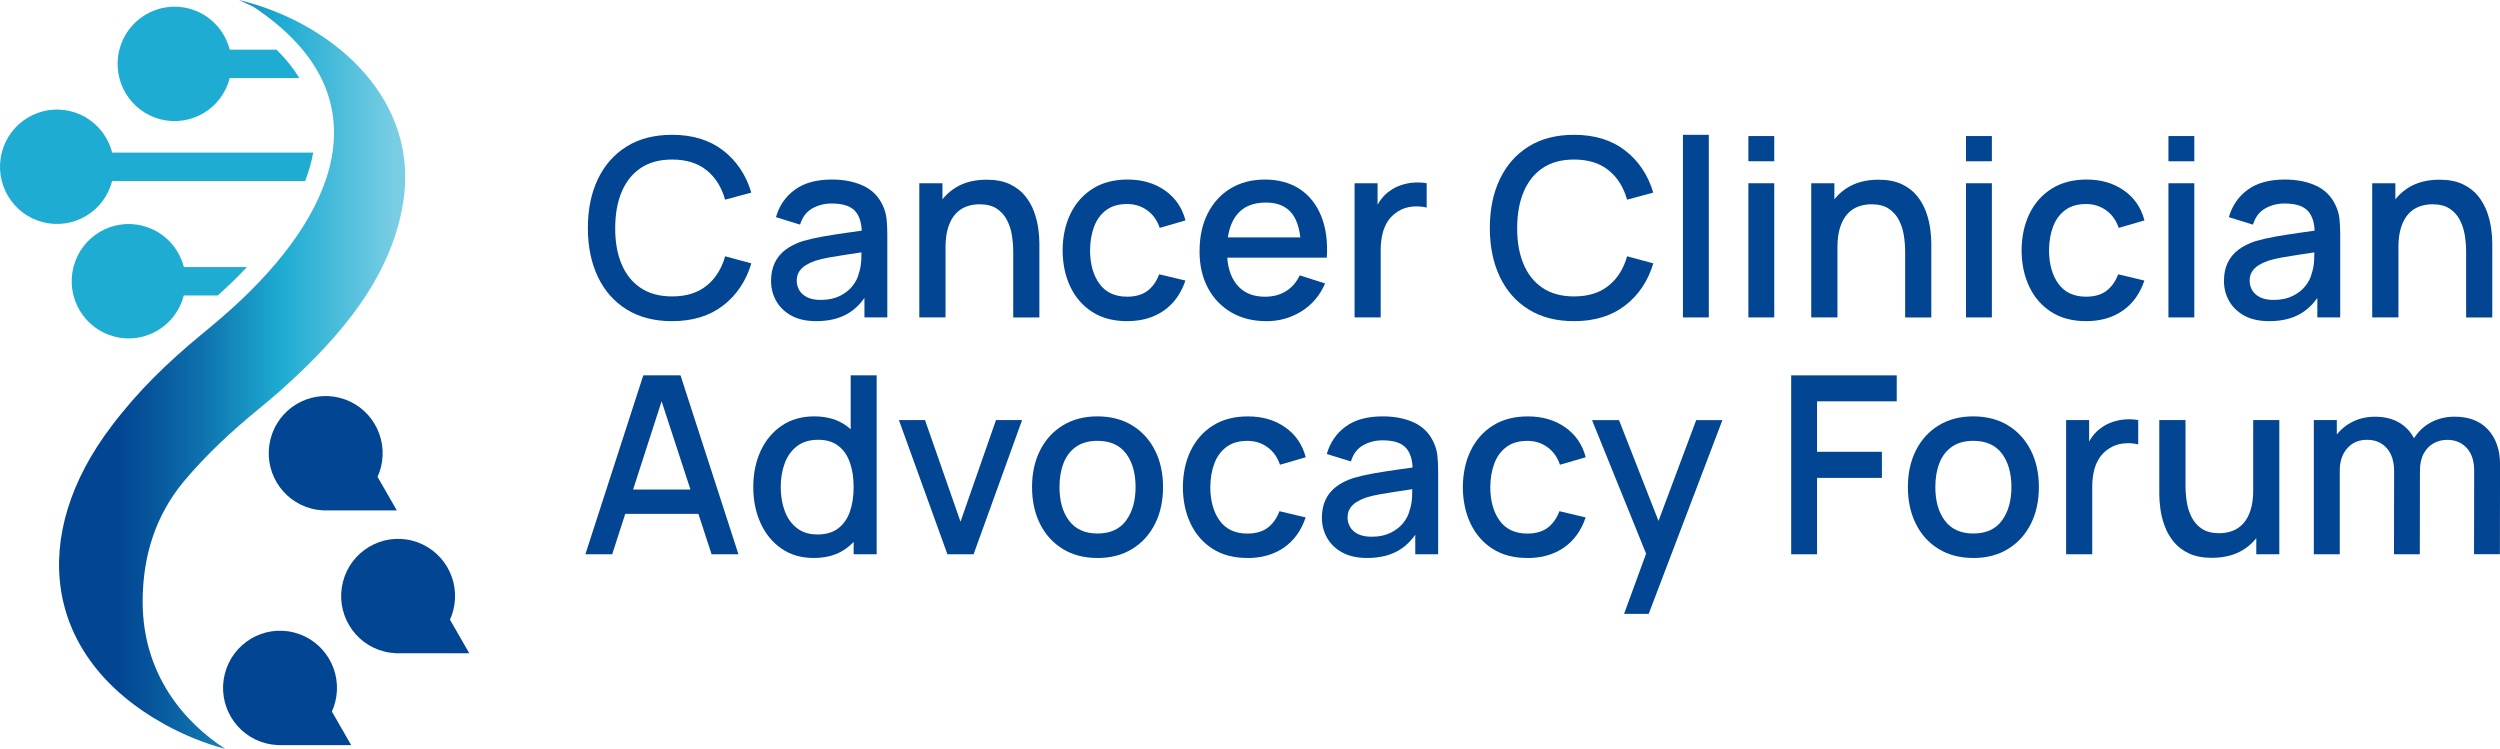
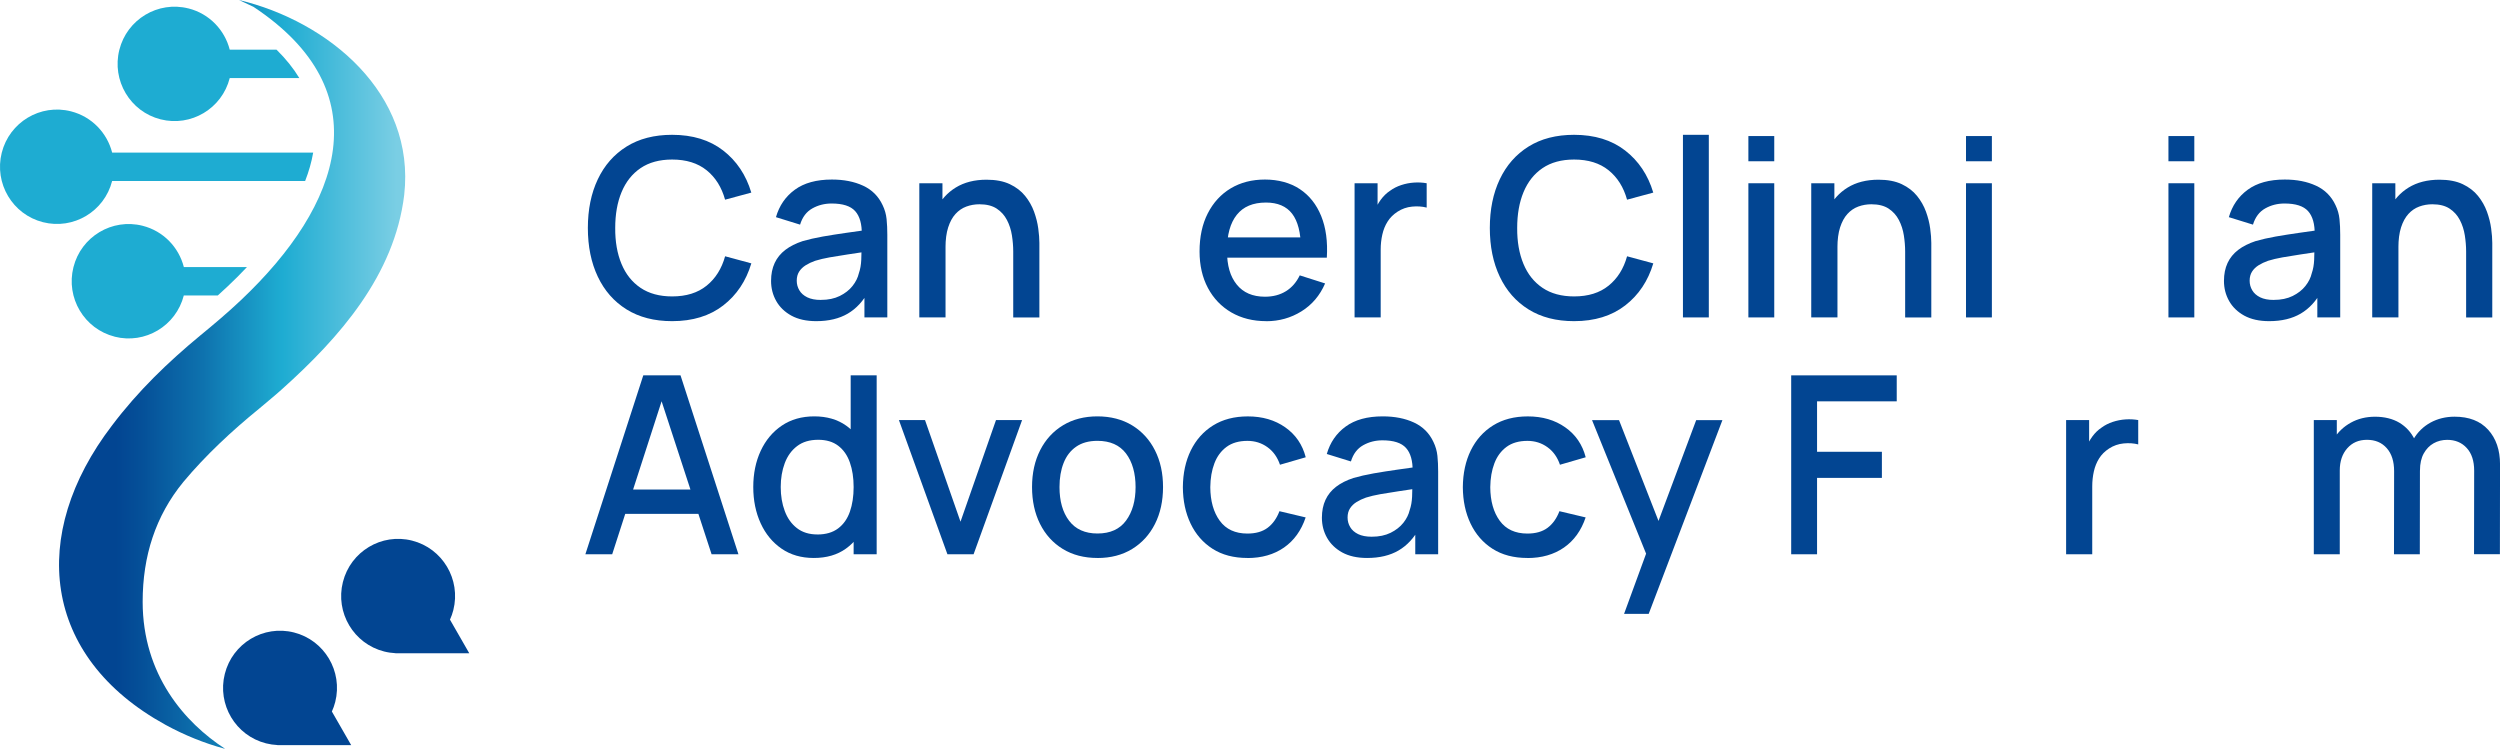
<svg xmlns="http://www.w3.org/2000/svg" width="571" height="171" viewBox="0 0 571 171" fill="none">
  <g clip-path="url(#clip0_4_83)">
    <path d="M80.213 170.191L75.8 162.51C76.112 161.817 76.381 161.089 76.569 160.323C78.333 153.327 74.109 146.222 67.148 144.458C60.18 142.687 53.103 146.929 51.346 153.917C49.582 160.914 53.807 168.019 60.768 169.783C61.631 170.002 62.495 170.125 63.352 170.169V170.184H80.22L80.213 170.191Z" fill="#024592" />
    <path d="M107.185 149.21L102.772 141.528C103.084 140.836 103.353 140.107 103.542 139.342C105.306 132.346 101.081 125.24 94.12 123.477C87.152 121.706 80.075 125.947 78.319 132.936C76.555 139.932 80.779 147.038 87.74 148.801C88.604 149.02 89.468 149.144 90.324 149.188V149.202H107.193L107.185 149.21Z" fill="#024592" />
-     <path d="M90.643 116.59L86.23 108.908C86.542 108.216 86.811 107.487 87 106.722C88.763 99.726 84.539 92.62 77.578 90.856C70.61 89.086 63.533 93.327 61.777 100.316C60.013 107.312 64.237 114.418 71.198 116.181C72.062 116.4 72.926 116.524 73.782 116.568V116.582H90.651L90.643 116.59Z" fill="#024592" />
    <path d="M51.375 171C42.237 165.068 32.583 154.136 32.583 137.44C32.583 126.996 35.523 117.828 41.881 110.074C46.962 103.989 52.943 98.421 59.193 93.334C60.753 91.993 62.967 90.215 64.469 88.838C77.549 77.105 90.099 62.864 92.32 44.535C94.94 21.353 75.023 4.89 54.576 0L57.893 1.56C87.022 20.858 78.137 46.722 55.012 68.57C52.079 71.355 48.784 74.131 45.634 76.711C38.448 82.665 31.531 89.275 25.55 97.226C6.576 122.041 9.48 150.004 37.824 165.563C42.099 167.895 46.592 169.725 51.274 171H51.375Z" fill="url(#paint0_linear_4_83)" />
    <path d="M43.057 1.931C36.089 0.16 29.012 4.402 27.256 11.391C25.499 18.38 29.716 25.493 36.677 27.256C43.63 29.02 50.693 24.808 52.471 17.833H68.367C67.017 15.596 65.275 13.431 63.163 11.347H52.471C51.325 6.865 47.84 3.141 43.057 1.924V1.931Z" fill="#1EACD2" />
    <path d="M25.615 41.336H69.696C70.523 39.208 71.154 37.044 71.532 34.85H25.615C24.468 30.368 20.984 26.644 16.201 25.427C9.233 23.656 2.156 27.898 0.399 34.886C-1.365 41.883 2.86 48.988 9.821 50.752C16.774 52.516 23.837 48.303 25.615 41.329V41.336Z" fill="#1EACD2" />
    <path d="M26.189 76.9C33.142 78.664 40.205 74.452 41.983 67.477H49.749C50.519 66.785 51.288 66.085 52.021 65.386C53.466 64.023 54.946 62.551 56.413 60.991H41.99C40.843 56.509 37.359 52.785 32.576 51.568C25.608 49.797 18.531 54.039 16.774 61.028C15.011 68.024 19.235 75.129 26.196 76.893L26.189 76.9Z" fill="#1EACD2" />
    <path d="M153.509 73.351C149.437 73.351 145.975 72.455 143.107 70.669C140.24 68.884 138.056 66.391 136.539 63.192C135.022 59.993 134.267 56.291 134.267 52.071C134.267 47.851 135.022 44.149 136.539 40.95C138.056 37.751 140.248 35.258 143.107 33.473C145.967 31.687 149.437 30.791 153.509 30.791C158.198 30.791 162.088 31.986 165.166 34.369C168.243 36.752 170.392 39.959 171.597 43.989L165.609 45.607C164.817 42.75 163.409 40.513 161.384 38.88C159.359 37.255 156.739 36.439 153.516 36.439C150.634 36.439 148.232 37.095 146.308 38.399C144.385 39.704 142.941 41.533 141.968 43.872C140.995 46.219 140.516 48.952 140.516 52.071C140.494 55.19 140.973 57.923 141.946 60.27C142.919 62.616 144.37 64.438 146.301 65.743C148.232 67.047 150.642 67.703 153.523 67.703C156.746 67.703 159.366 66.887 161.392 65.247C163.417 63.615 164.825 61.377 165.616 58.535L171.604 60.153C170.399 64.183 168.258 67.39 165.173 69.773C162.088 72.156 158.205 73.351 153.516 73.351H153.509Z" fill="#024592" />
    <path d="M186.433 73.351C184.176 73.351 182.281 72.929 180.75 72.091C179.226 71.252 178.071 70.13 177.287 68.745C176.504 67.353 176.112 65.83 176.112 64.161C176.112 62.609 176.387 61.246 176.932 60.073C177.476 58.9 178.289 57.901 179.363 57.078C180.438 56.254 181.759 55.591 183.319 55.074C184.677 54.68 186.208 54.33 187.928 54.024C189.641 53.725 191.449 53.441 193.343 53.172C195.238 52.909 197.118 52.639 198.983 52.377L196.834 53.572C196.871 51.167 196.37 49.389 195.325 48.223C194.28 47.057 192.487 46.481 189.939 46.481C188.335 46.481 186.869 46.853 185.533 47.604C184.198 48.354 183.261 49.586 182.739 51.306L177.229 49.6C177.984 46.97 179.421 44.878 181.541 43.333C183.66 41.781 186.484 41.008 190.004 41.008C192.733 41.008 195.114 41.475 197.139 42.415C199.164 43.348 200.645 44.834 201.589 46.853C202.075 47.859 202.38 48.915 202.496 50.031C202.612 51.145 202.663 52.348 202.663 53.631V72.499H197.437V65.488L198.453 66.399C197.19 68.745 195.586 70.487 193.634 71.631C191.681 72.776 189.286 73.351 186.44 73.351H186.433ZM187.478 68.498C189.155 68.498 190.592 68.199 191.804 67.601C193.009 67.004 193.982 66.246 194.715 65.32C195.448 64.395 195.927 63.433 196.159 62.427C196.479 61.516 196.66 60.496 196.711 59.366C196.755 58.229 196.784 57.325 196.784 56.641L198.707 57.347C196.842 57.632 195.151 57.887 193.619 58.113C192.095 58.339 190.716 58.564 189.482 58.783C188.248 59.002 187.152 59.264 186.186 59.563C185.373 59.847 184.655 60.19 184.023 60.583C183.392 60.984 182.891 61.465 182.528 62.033C182.165 62.602 181.976 63.294 181.976 64.103C181.976 64.912 182.172 65.634 182.572 66.304C182.964 66.975 183.573 67.507 184.379 67.907C185.192 68.308 186.223 68.505 187.486 68.505L187.478 68.498Z" fill="#024592" />
    <path d="M209.972 72.499V41.854H215.256V50.708H215.96V72.499H209.972ZM231.421 72.499V57.435C231.421 56.247 231.319 55.015 231.123 53.762C230.927 52.501 230.55 51.335 229.991 50.256C229.432 49.178 228.655 48.31 227.647 47.647C226.638 46.984 225.324 46.656 223.705 46.656C222.653 46.656 221.651 46.831 220.708 47.181C219.764 47.531 218.944 48.092 218.232 48.872C217.528 49.644 216.969 50.672 216.563 51.933C216.156 53.201 215.953 54.738 215.953 56.56L212.28 55.168C212.28 52.384 212.796 49.936 213.834 47.808C214.872 45.68 216.36 44.018 218.298 42.83C220.236 41.642 222.58 41.045 225.331 41.045C227.443 41.045 229.214 41.387 230.644 42.065C232.074 42.743 233.243 43.639 234.136 44.747C235.028 45.855 235.711 47.057 236.183 48.362C236.654 49.666 236.974 50.941 237.141 52.195C237.308 53.441 237.395 54.542 237.395 55.489V72.513H231.406L231.421 72.499Z" fill="#024592" />
-     <path d="M257.45 73.351C254.321 73.351 251.665 72.652 249.48 71.252C247.295 69.853 245.626 67.936 244.464 65.495C243.303 63.054 242.715 60.284 242.701 57.18C242.722 54.024 243.325 51.226 244.508 48.799C245.698 46.365 247.39 44.463 249.596 43.078C251.803 41.7 254.445 41.008 257.537 41.008C260.868 41.008 263.721 41.839 266.087 43.508C268.454 45.169 270.014 47.451 270.762 50.344L264.882 52.049C264.302 50.329 263.344 48.988 262.015 48.034C260.687 47.079 259.163 46.598 257.45 46.598C255.512 46.598 253.915 47.057 252.674 47.975C251.432 48.894 250.503 50.147 249.901 51.736C249.299 53.325 248.986 55.139 248.965 57.18C248.986 60.343 249.705 62.893 251.128 64.839C252.55 66.785 254.655 67.762 257.442 67.762C259.344 67.762 260.883 67.324 262.059 66.442C263.235 65.561 264.135 64.3 264.759 62.653L270.747 64.074C269.746 67.062 268.098 69.358 265.804 70.954C263.503 72.55 260.716 73.351 257.442 73.351H257.45Z" fill="#024592" />
    <path d="M289.213 73.351C286.179 73.351 283.522 72.681 281.228 71.354C278.942 70.021 277.156 68.155 275.886 65.765C274.616 63.374 273.977 60.598 273.977 57.435C273.977 54.09 274.601 51.182 275.857 48.726C277.113 46.27 278.855 44.368 281.098 43.02C283.341 41.679 285.946 41.008 288.922 41.008C291.898 41.008 294.678 41.73 296.863 43.18C299.048 44.63 300.681 46.685 301.763 49.353C302.844 52.02 303.272 55.19 303.047 58.856H297.139V56.699C297.103 53.142 296.428 50.511 295.121 48.813C293.815 47.115 291.818 46.263 289.147 46.263C286.186 46.263 283.965 47.196 282.477 49.069C280.989 50.941 280.241 53.645 280.241 57.18C280.241 60.714 280.989 63.156 282.477 64.999C283.965 66.843 286.113 67.769 288.922 67.769C290.766 67.769 292.363 67.346 293.713 66.508C295.063 65.67 296.108 64.46 296.863 62.893L302.655 64.737C301.472 67.477 299.672 69.605 297.255 71.107C294.845 72.608 292.16 73.366 289.198 73.366L289.213 73.351ZM278.332 58.849V54.221H300.122V58.849H278.332Z" fill="#024592" />
    <path d="M309.384 72.499V41.854H314.639V49.287L313.906 48.325C314.283 47.341 314.77 46.438 315.372 45.614C315.975 44.791 316.671 44.113 317.463 43.588C318.232 43.02 319.096 42.582 320.047 42.269C320.997 41.956 321.97 41.766 322.972 41.701C323.973 41.635 324.932 41.686 325.853 41.854V47.414C324.852 47.152 323.748 47.072 322.536 47.188C321.324 47.305 320.206 47.691 319.19 48.354C318.232 48.981 317.47 49.732 316.918 50.621C316.359 51.51 315.96 52.501 315.721 53.587C315.474 54.673 315.35 55.824 315.35 57.034V72.499H309.391H309.384Z" fill="#024592" />
    <path d="M359.518 73.351C355.446 73.351 351.984 72.455 349.117 70.669C346.25 68.884 344.065 66.391 342.548 63.192C341.031 59.993 340.276 56.291 340.276 52.071C340.276 47.851 341.031 44.149 342.548 40.95C344.065 37.751 346.257 35.258 349.117 33.473C351.976 31.687 355.446 30.791 359.518 30.791C364.207 30.791 368.097 31.986 371.175 34.369C374.253 36.752 376.401 39.959 377.606 43.989L371.618 45.607C370.827 42.75 369.419 40.513 367.393 38.88C365.368 37.255 362.748 36.439 359.525 36.439C356.644 36.439 354.241 37.095 352.318 38.399C350.394 39.704 348.95 41.533 347.977 43.872C347.004 46.219 346.525 48.952 346.525 52.071C346.504 55.19 346.983 57.923 347.955 60.27C348.928 62.616 350.38 64.438 352.31 65.743C354.241 67.047 356.651 67.703 359.532 67.703C362.755 67.703 365.376 66.887 367.401 65.247C369.426 63.615 370.834 61.377 371.625 58.535L377.613 60.153C376.408 64.183 374.267 67.39 371.182 69.773C368.097 72.156 364.214 73.351 359.525 73.351H359.518Z" fill="#024592" />
    <path d="M384.385 72.499V30.791H390.294V72.499H384.385Z" fill="#024592" />
    <path d="M399.331 36.832V31.075H405.239V36.832H399.331ZM399.331 72.499V41.854H405.239V72.499H399.331Z" fill="#024592" />
    <path d="M413.688 72.499V41.854H418.972V50.708H419.676V72.499H413.688ZM435.136 72.499V57.435C435.136 56.247 435.035 55.015 434.839 53.762C434.643 52.501 434.265 51.335 433.707 50.256C433.148 49.178 432.371 48.31 431.362 47.647C430.353 46.984 429.039 46.656 427.421 46.656C426.368 46.656 425.367 46.831 424.423 47.181C423.479 47.531 422.659 48.092 421.948 48.872C421.244 49.644 420.685 50.672 420.278 51.933C419.872 53.201 419.669 54.738 419.669 56.56L415.996 55.168C415.996 52.384 416.511 49.936 417.549 47.808C418.587 45.68 420.075 44.018 422.013 42.83C423.951 41.642 426.296 41.045 429.047 41.045C431.159 41.045 432.93 41.387 434.36 42.065C435.79 42.743 436.958 43.639 437.851 44.747C438.744 45.855 439.426 47.057 439.898 48.362C440.37 49.666 440.689 50.941 440.856 52.195C441.023 53.441 441.11 54.542 441.11 55.489V72.513H435.122L435.136 72.499Z" fill="#024592" />
    <path d="M449.036 36.832V31.075H454.945V36.832H449.036ZM449.036 72.499V41.854H454.945V72.499H449.036Z" fill="#024592" />
-     <path d="M476.481 73.351C473.352 73.351 470.696 72.652 468.511 71.252C466.326 69.853 464.657 67.936 463.495 65.495C462.334 63.054 461.746 60.284 461.731 57.18C461.753 54.024 462.356 51.226 463.539 48.799C464.729 46.365 466.42 44.463 468.627 43.078C470.833 41.7 473.476 41.008 476.568 41.008C479.899 41.008 482.752 41.839 485.118 43.508C487.484 45.169 489.045 47.451 489.793 50.344L483.913 52.049C483.333 50.329 482.374 48.988 481.046 48.034C479.718 47.079 478.194 46.598 476.481 46.598C474.543 46.598 472.946 47.057 471.704 47.975C470.463 48.894 469.534 50.147 468.932 51.736C468.329 53.325 468.017 55.139 467.995 57.18C468.017 60.343 468.736 62.893 470.158 64.839C471.581 66.785 473.686 67.762 476.473 67.762C478.375 67.762 479.914 67.324 481.09 66.442C482.266 65.561 483.166 64.3 483.79 62.653L489.778 64.074C488.776 67.062 487.129 69.358 484.835 70.954C482.534 72.55 479.747 73.351 476.473 73.351H476.481Z" fill="#024592" />
    <path d="M495.273 36.832V31.075H501.181V36.832H495.273ZM495.273 72.499V41.854H501.181V72.499H495.273Z" fill="#024592" />
    <path d="M518.275 73.351C516.017 73.351 514.123 72.929 512.591 72.091C511.067 71.252 509.913 70.13 509.129 68.745C508.345 67.353 507.953 65.83 507.953 64.161C507.953 62.609 508.229 61.246 508.773 60.073C509.318 58.9 510.131 57.901 511.205 57.078C512.279 56.254 513.6 55.591 515.161 55.074C516.518 54.68 518.05 54.33 519.77 54.024C521.483 53.725 523.29 53.441 525.185 53.172C527.079 52.909 528.959 52.639 530.825 52.377L528.676 53.572C528.712 51.167 528.212 49.389 527.166 48.223C526.121 47.057 524.328 46.481 521.781 46.481C520.176 46.481 518.71 46.853 517.375 47.604C516.039 48.354 515.103 49.586 514.58 51.306L509.071 49.6C509.826 46.97 511.263 44.878 513.382 43.333C515.502 41.781 518.326 41.008 521.846 41.008C524.575 41.008 526.956 41.475 528.981 42.415C531.006 43.348 532.487 44.834 533.43 46.853C533.917 47.859 534.221 48.915 534.338 50.031C534.454 51.145 534.505 52.348 534.505 53.631V72.499H529.278V65.488L530.295 66.399C529.032 68.745 527.428 70.487 525.475 71.631C523.523 72.776 521.127 73.351 518.282 73.351H518.275ZM519.32 68.498C520.997 68.498 522.434 68.199 523.646 67.601C524.851 67.004 525.823 66.246 526.557 65.32C527.29 64.395 527.769 63.433 528.001 62.427C528.32 61.516 528.502 60.496 528.553 59.366C528.596 58.229 528.625 57.325 528.625 56.641L530.549 57.347C528.683 57.632 526.992 57.887 525.461 58.113C523.936 58.339 522.557 58.564 521.323 58.783C520.089 59.002 518.993 59.264 518.028 59.563C517.215 59.847 516.496 60.19 515.865 60.583C515.233 60.984 514.733 61.465 514.37 62.033C514.007 62.602 513.818 63.294 513.818 64.103C513.818 64.912 514.014 65.634 514.413 66.304C514.805 66.975 515.415 67.507 516.221 67.907C517.034 68.308 518.064 68.505 519.327 68.505L519.32 68.498Z" fill="#024592" />
    <path d="M541.814 72.499V41.854H547.098V50.708H547.802V72.499H541.814ZM563.263 72.499V57.435C563.263 56.247 563.161 55.015 562.965 53.762C562.769 52.501 562.391 51.335 561.833 50.256C561.274 49.178 560.497 48.31 559.488 47.647C558.479 46.984 557.165 46.656 555.547 46.656C554.494 46.656 553.493 46.831 552.549 47.181C551.605 47.531 550.785 48.092 550.074 48.872C549.37 49.644 548.811 50.672 548.404 51.933C547.998 53.201 547.795 54.738 547.795 56.56L544.122 55.168C544.122 52.384 544.637 49.936 545.675 47.808C546.713 45.68 548.201 44.018 550.139 42.83C552.077 41.642 554.422 41.045 557.173 41.045C559.285 41.045 561.056 41.387 562.486 42.065C563.916 42.743 565.084 43.639 565.977 44.747C566.87 45.855 567.552 47.057 568.024 48.362C568.496 49.666 568.815 50.941 568.982 52.195C569.149 53.441 569.236 54.542 569.236 55.489V72.513H563.248L563.263 72.499Z" fill="#024592" />
    <path d="M133.701 126.588L146.925 85.733H155.432L168.657 126.588H162.524L150.344 89.304H151.868L139.827 126.588H133.693H133.701ZM140.567 117.369V111.809H161.82V117.369H140.567Z" fill="#024592" />
    <path d="M185.867 127.441C183.022 127.441 180.568 126.734 178.507 125.313C176.446 123.892 174.849 121.961 173.731 119.512C172.613 117.063 172.047 114.308 172.047 111.24C172.047 108.172 172.613 105.403 173.745 102.969C174.878 100.542 176.482 98.618 178.565 97.211C180.648 95.805 183.116 95.098 185.983 95.098C188.85 95.098 191.289 95.805 193.263 97.211C195.23 98.618 196.718 100.542 197.727 102.983C198.736 105.425 199.237 108.179 199.237 111.24C199.237 114.301 198.729 117.056 197.713 119.497C196.697 121.939 195.194 123.87 193.22 125.298C191.238 126.727 188.792 127.441 185.874 127.441H185.867ZM186.687 122.077C188.625 122.077 190.208 121.611 191.434 120.685C192.661 119.76 193.554 118.484 194.12 116.852C194.686 115.227 194.969 113.354 194.969 111.233C194.969 109.112 194.679 107.239 194.105 105.614C193.532 103.989 192.646 102.721 191.449 101.81C190.251 100.899 188.734 100.447 186.883 100.447C184.923 100.447 183.312 100.928 182.049 101.897C180.786 102.859 179.85 104.157 179.24 105.782C178.63 107.407 178.318 109.222 178.318 111.233C178.318 113.244 178.623 115.088 179.24 116.721C179.85 118.36 180.772 119.658 182.013 120.62C183.247 121.582 184.807 122.07 186.687 122.07V122.077ZM194.969 126.588V104.543H194.294V85.733H200.231V126.588H194.976H194.969Z" fill="#024592" />
    <path d="M216.389 126.588L205.312 95.943H211.272L219.379 119.155L227.487 95.943H233.446L222.37 126.588H216.381H216.389Z" fill="#024592" />
    <path d="M250.663 127.441C247.615 127.441 244.965 126.749 242.722 125.371C240.479 123.994 238.752 122.085 237.54 119.65C236.328 117.224 235.718 114.418 235.718 111.24C235.718 108.063 236.342 105.228 237.583 102.801C238.825 100.367 240.567 98.48 242.809 97.124C245.052 95.768 247.673 95.098 250.663 95.098C253.654 95.098 256.361 95.79 258.604 97.168C260.847 98.545 262.581 100.447 263.801 102.874C265.028 105.294 265.637 108.085 265.637 111.248C265.637 114.411 265.02 117.26 263.786 119.687C262.552 122.121 260.818 124.016 258.575 125.393C256.332 126.763 253.697 127.448 250.663 127.448V127.441ZM250.663 121.851C253.581 121.851 255.766 120.86 257.203 118.885C258.647 116.91 259.366 114.36 259.366 111.24C259.366 108.121 258.633 105.483 257.174 103.566C255.715 101.65 253.545 100.688 250.663 100.688C248.682 100.688 247.056 101.14 245.778 102.036C244.493 102.932 243.543 104.171 242.926 105.753C242.301 107.334 241.989 109.163 241.989 111.24C241.989 114.454 242.722 117.027 244.196 118.958C245.669 120.889 247.825 121.851 250.67 121.851H250.663Z" fill="#024592" />
    <path d="M284.916 127.441C281.787 127.441 279.131 126.741 276.946 125.342C274.761 123.943 273.092 122.019 271.93 119.585C270.769 117.151 270.181 114.374 270.167 111.27C270.188 108.114 270.791 105.315 271.974 102.889C273.164 100.462 274.855 98.552 277.062 97.175C279.269 95.798 281.911 95.105 285.003 95.105C288.334 95.105 291.187 95.936 293.553 97.605C295.92 99.267 297.48 101.548 298.228 104.441L292.348 106.146C291.768 104.426 290.81 103.085 289.481 102.131C288.153 101.176 286.629 100.695 284.916 100.695C282.978 100.695 281.381 101.154 280.14 102.072C278.898 102.991 277.969 104.244 277.367 105.833C276.764 107.422 276.452 109.236 276.431 111.284C276.452 114.44 277.171 116.998 278.594 118.944C280.016 120.889 282.121 121.866 284.908 121.866C286.81 121.866 288.349 121.429 289.525 120.547C290.701 119.665 291.601 118.404 292.225 116.757L298.213 118.178C297.212 121.166 295.564 123.462 293.27 125.058C290.969 126.654 288.182 127.456 284.908 127.456L284.916 127.441Z" fill="#024592" />
    <path d="M312.244 127.441C309.986 127.441 308.092 127.018 306.56 126.18C305.036 125.335 303.882 124.22 303.098 122.835C302.314 121.45 301.922 119.92 301.922 118.251C301.922 116.699 302.198 115.336 302.742 114.163C303.287 112.989 304.1 111.991 305.174 111.167C306.248 110.344 307.569 109.681 309.13 109.171C310.487 108.777 312.019 108.427 313.739 108.121C315.452 107.822 317.259 107.538 319.154 107.269C321.048 107.006 322.928 106.737 324.794 106.474L322.645 107.662C322.681 105.257 322.181 103.479 321.135 102.313C320.09 101.147 318.297 100.571 315.75 100.571C314.145 100.571 312.679 100.943 311.344 101.693C310.008 102.444 309.072 103.676 308.549 105.396L303.04 103.69C303.795 101.059 305.232 98.968 307.352 97.423C309.471 95.871 312.295 95.098 315.815 95.098C318.544 95.098 320.925 95.564 322.95 96.504C324.975 97.445 326.456 98.924 327.399 100.943C327.886 101.948 328.191 103.005 328.307 104.12C328.423 105.235 328.474 106.438 328.474 107.72V126.588H323.248V119.578L324.264 120.489C323.001 122.835 321.397 124.577 319.444 125.721C317.492 126.865 315.096 127.441 312.251 127.441H312.244ZM313.289 122.587C314.966 122.587 316.403 122.289 317.615 121.691C318.82 121.093 319.793 120.335 320.526 119.41C321.259 118.484 321.738 117.515 321.97 116.517C322.289 115.606 322.471 114.585 322.522 113.456C322.565 112.319 322.594 111.415 322.594 110.73L324.518 111.437C322.652 111.721 320.961 111.976 319.43 112.202C317.905 112.428 316.526 112.654 315.292 112.866C314.058 113.084 312.962 113.347 311.997 113.645C311.184 113.93 310.465 114.272 309.834 114.666C309.202 115.059 308.702 115.547 308.339 116.116C307.976 116.684 307.787 117.377 307.787 118.186C307.787 118.995 307.983 119.716 308.382 120.386C308.774 121.057 309.384 121.589 310.19 121.99C311.003 122.383 312.033 122.587 313.296 122.587H313.289Z" fill="#024592" />
    <path d="M348.863 127.441C345.734 127.441 343.078 126.741 340.893 125.342C338.708 123.943 337.039 122.019 335.877 119.585C334.716 117.151 334.128 114.374 334.113 111.27C334.135 108.114 334.738 105.315 335.921 102.889C337.111 100.462 338.802 98.552 341.009 97.175C343.216 95.798 345.858 95.105 348.95 95.105C352.281 95.105 355.134 95.936 357.5 97.605C359.866 99.267 361.427 101.548 362.175 104.441L356.295 106.146C355.715 104.426 354.756 103.085 353.428 102.131C352.1 101.176 350.576 100.695 348.863 100.695C346.925 100.695 345.328 101.154 344.087 102.072C342.845 102.991 341.916 104.244 341.314 105.833C340.711 107.422 340.399 109.236 340.377 111.284C340.399 114.44 341.118 116.998 342.541 118.944C343.963 120.889 346.068 121.866 348.855 121.866C350.757 121.866 352.296 121.429 353.472 120.547C354.648 119.665 355.548 118.404 356.172 116.757L362.16 118.178C361.158 121.166 359.511 123.462 357.217 125.058C354.916 126.654 352.129 127.456 348.855 127.456L348.863 127.441Z" fill="#024592" />
    <path d="M370.936 140.209L376.844 124.067L376.931 128.833L363.619 95.951H369.781L379.726 121.341H377.918L387.412 95.951H393.4L376.561 140.209H370.936Z" fill="#024592" />
    <path d="M409.108 126.588V85.733H433.213V91.665H415.016V103.187H429.823V109.149H415.016V126.596H409.108V126.588Z" fill="#024592" />
-     <path d="M450.706 127.441C447.657 127.441 445.008 126.749 442.765 125.371C440.522 123.994 438.795 122.085 437.583 119.65C436.37 117.224 435.761 114.418 435.761 111.24C435.761 108.063 436.385 105.228 437.626 102.801C438.867 100.367 440.609 98.48 442.852 97.124C445.095 95.768 447.715 95.098 450.706 95.098C453.696 95.098 456.404 95.79 458.647 97.168C460.889 98.545 462.624 100.447 463.844 102.874C465.07 105.294 465.68 108.085 465.68 111.248C465.68 114.411 465.063 117.26 463.829 119.687C462.595 122.121 460.86 124.016 458.618 125.393C456.375 126.763 453.74 127.448 450.706 127.448V127.441ZM450.706 121.851C453.624 121.851 455.809 120.86 457.246 118.885C458.69 116.91 459.409 114.36 459.409 111.24C459.409 108.121 458.676 105.483 457.217 103.566C455.758 101.65 453.587 100.688 450.706 100.688C448.724 100.688 447.098 101.14 445.821 102.036C444.536 102.932 443.585 104.171 442.968 105.753C442.344 107.334 442.032 109.163 442.032 111.24C442.032 114.454 442.765 117.027 444.239 118.958C445.712 120.889 447.868 121.851 450.713 121.851H450.706Z" fill="#024592" />
    <path d="M471.9 126.588V95.943H477.156V103.377L476.422 102.415C476.8 101.431 477.286 100.527 477.889 99.704C478.491 98.88 479.188 98.203 479.979 97.678C480.749 97.109 481.612 96.672 482.563 96.359C483.514 96.045 484.487 95.856 485.488 95.79C486.49 95.725 487.448 95.776 488.37 95.943V101.504C487.368 101.242 486.265 101.161 485.053 101.278C483.841 101.395 482.723 101.781 481.707 102.444C480.749 103.071 479.986 103.821 479.435 104.711C478.876 105.6 478.477 106.591 478.237 107.677C477.99 108.763 477.867 109.914 477.867 111.124V126.588H471.908H471.9Z" fill="#024592" />
-     <path d="M505.246 127.412C503.134 127.412 501.363 127.069 499.933 126.392C498.503 125.714 497.334 124.817 496.441 123.71C495.548 122.602 494.866 121.4 494.394 120.095C493.923 118.79 493.603 117.515 493.436 116.262C493.269 115.015 493.182 113.915 493.182 112.968V95.943H499.17V111.007C499.17 112.195 499.272 113.427 499.468 114.68C499.664 115.941 500.041 117.107 500.6 118.186C501.159 119.264 501.936 120.131 502.945 120.795C503.954 121.458 505.268 121.786 506.886 121.786C507.939 121.786 508.94 121.611 509.884 121.261C510.827 120.911 511.648 120.35 512.359 119.57C513.063 118.798 513.622 117.77 514.028 116.509C514.435 115.241 514.638 113.704 514.638 111.882L518.311 113.274C518.311 116.058 517.796 118.506 516.758 120.634C515.72 122.762 514.232 124.424 512.294 125.612C510.356 126.8 508.011 127.397 505.26 127.397L505.246 127.412ZM515.335 126.588V117.734H514.631V95.943H520.597V126.588H515.342H515.335Z" fill="#024592" />
    <path d="M528.473 126.588V95.943H533.728V104.798H534.403V126.588H528.466H528.473ZM546.786 126.588L546.815 107.604C546.815 105.374 546.256 103.625 545.131 102.357C544.013 101.088 542.511 100.454 540.623 100.454C538.736 100.454 537.255 101.096 536.116 102.386C534.976 103.676 534.403 105.359 534.403 107.436L531.579 105.621C531.579 103.617 532.058 101.832 533.024 100.258C533.982 98.691 535.281 97.452 536.922 96.541C538.562 95.63 540.413 95.178 542.489 95.178C544.565 95.178 546.503 95.637 548.027 96.555C549.551 97.474 550.713 98.756 551.518 100.403C552.324 102.05 552.716 103.96 552.716 106.132L552.687 126.588H546.779H546.786ZM565.07 126.588L565.099 107.494C565.099 105.279 564.533 103.559 563.4 102.32C562.268 101.081 560.78 100.462 558.936 100.462C557.804 100.462 556.773 100.724 555.844 101.242C554.915 101.759 554.16 102.539 553.587 103.566C553.014 104.594 552.723 105.891 552.723 107.436L549.871 105.986C549.834 103.829 550.292 101.941 551.243 100.309C552.193 98.683 553.493 97.423 555.126 96.519C556.766 95.623 558.603 95.171 560.635 95.171C563.93 95.171 566.485 96.162 568.293 98.151C570.1 100.141 571.007 102.779 571.007 106.066L570.978 126.581H565.07V126.588Z" fill="#024592" />
  </g>
  <defs>
    <linearGradient id="paint0_linear_4_83" x1="13.907" y1="85.5" x2="92.981" y2="85.5" gradientUnits="userSpaceOnUse">
      <stop offset="0.16" stop-color="#024592" />
      <stop offset="0.24" stop-color="#055199" />
      <stop offset="0.41" stop-color="#0E72AE" />
      <stop offset="0.62" stop-color="#1DA8CF" />
      <stop offset="0.64" stop-color="#1EACD2" />
      <stop offset="0.97" stop-color="#7ACEE4" />
    </linearGradient>
    <clipPath id="clip0_4_83">
      <rect width="571" height="171" fill="white" />
    </clipPath>
  </defs>
</svg>